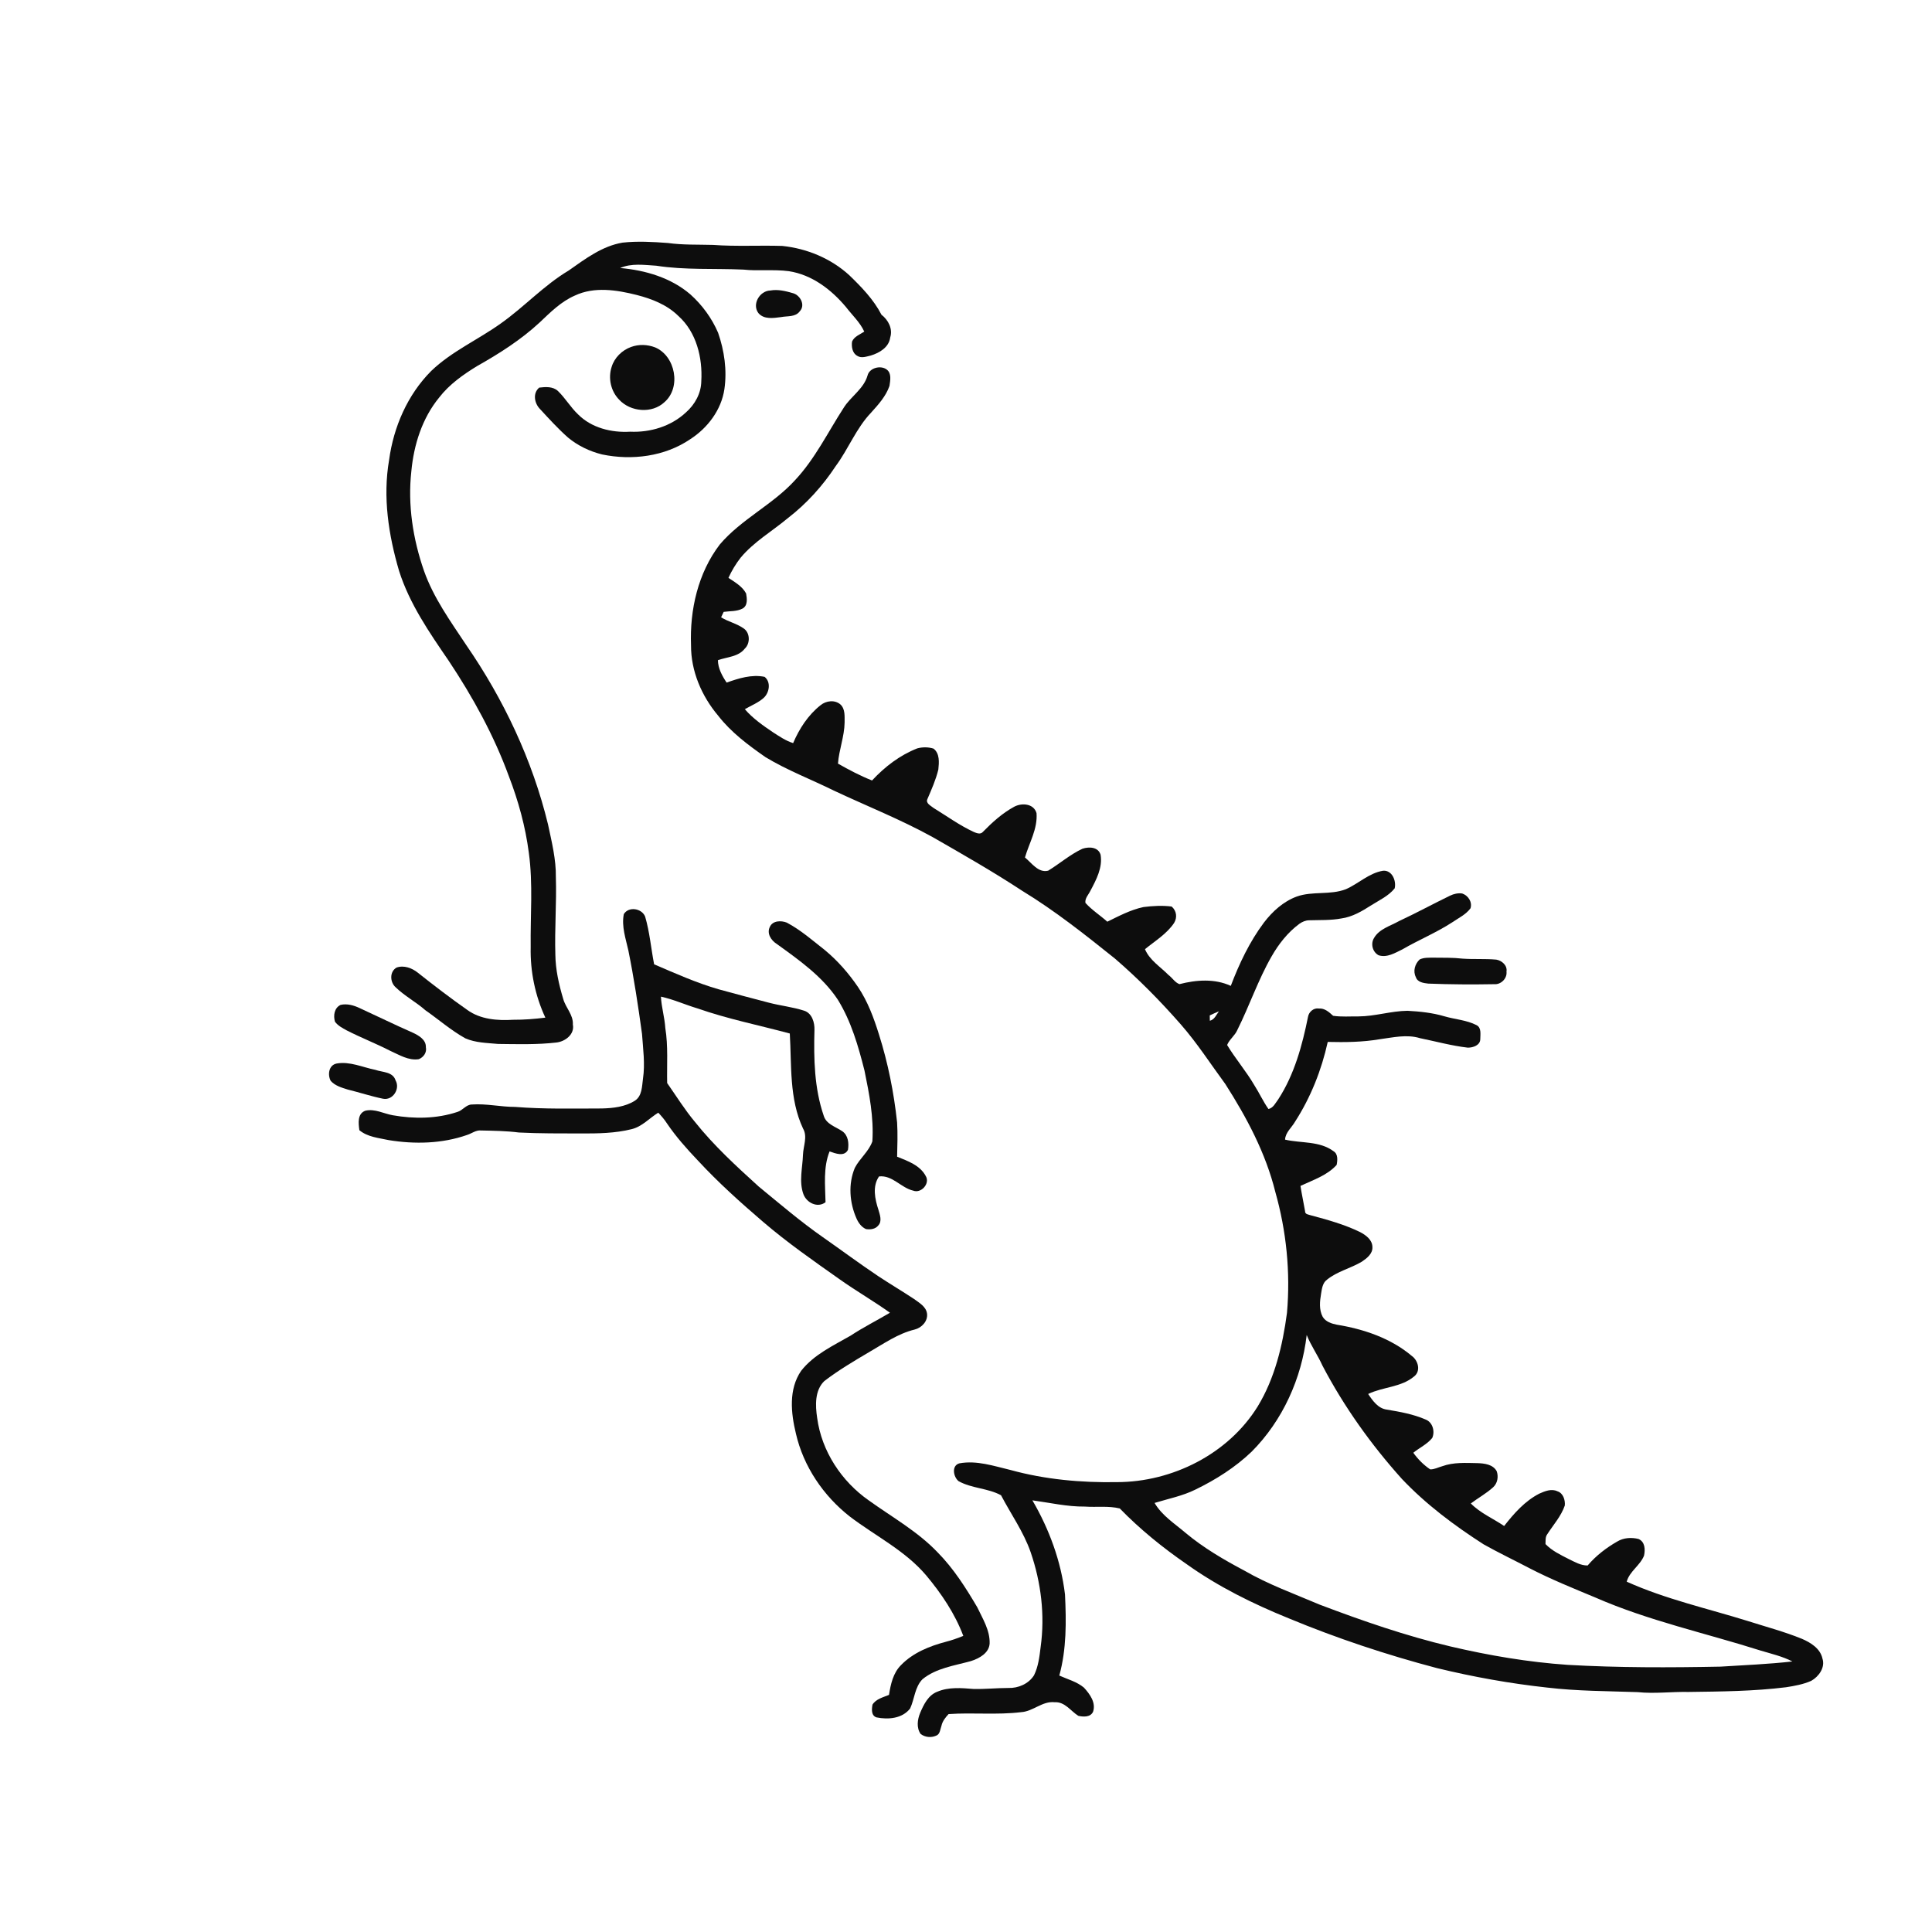
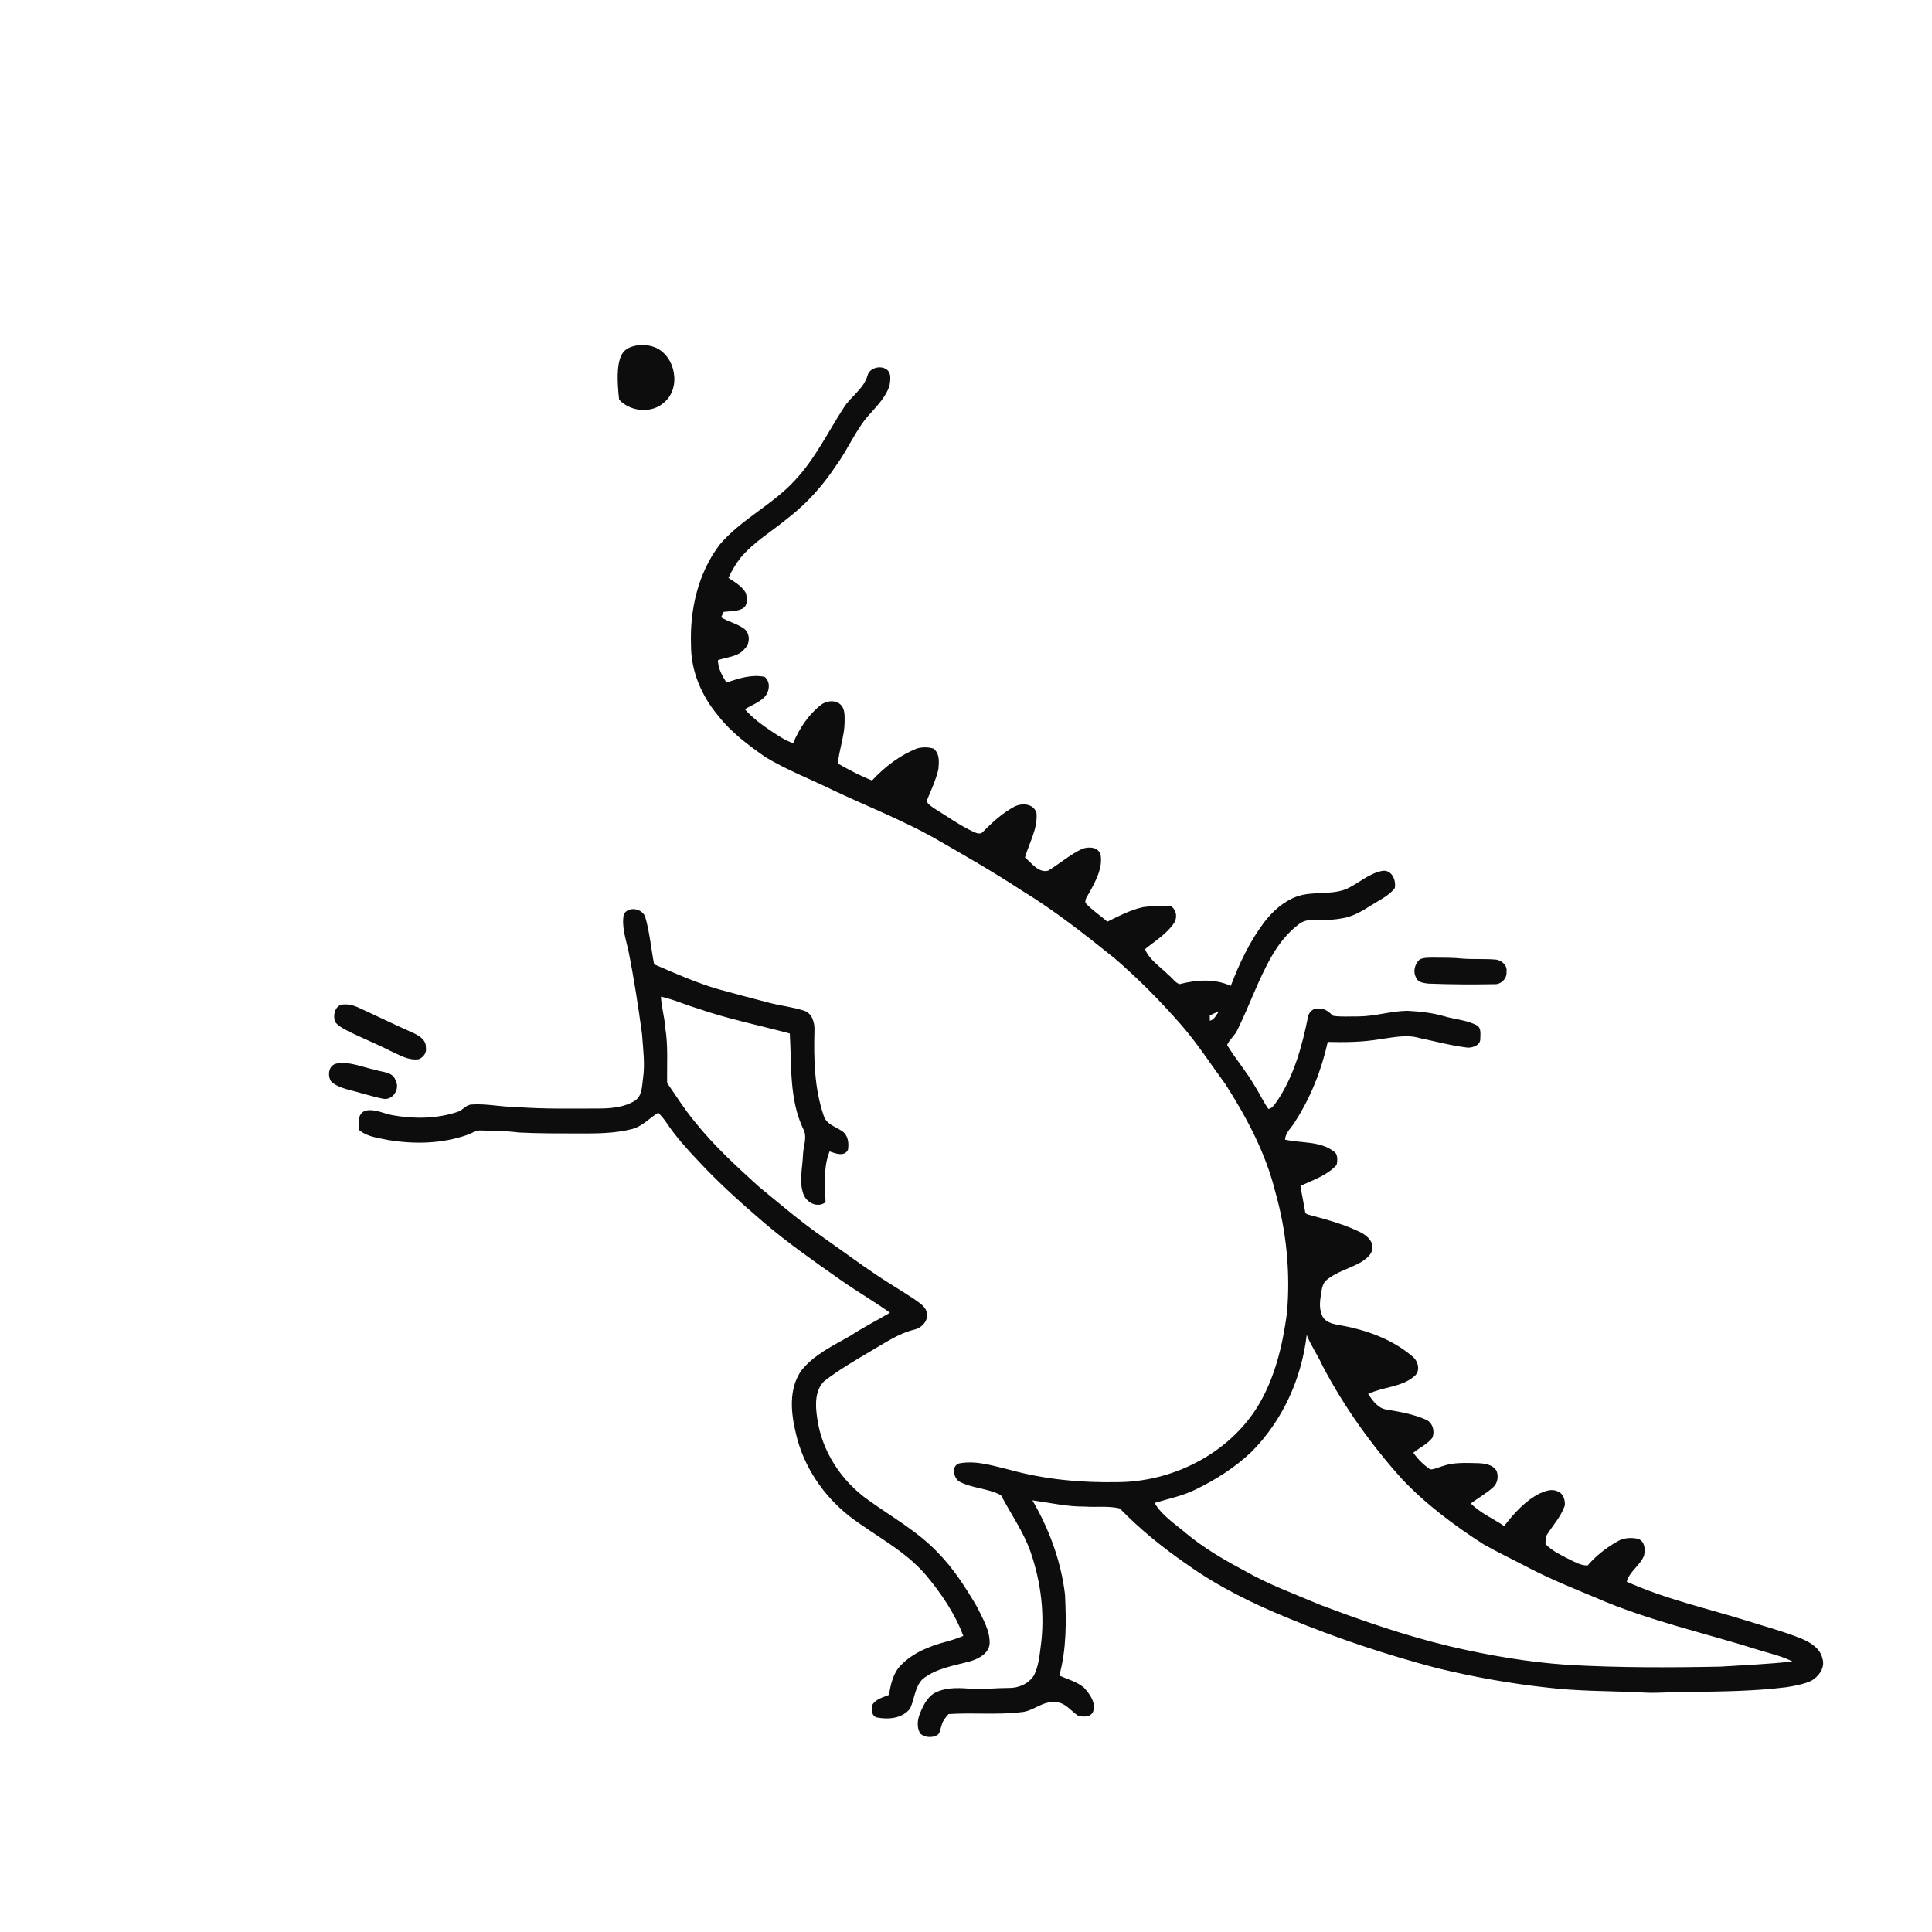
<svg xmlns="http://www.w3.org/2000/svg" width="1024pt" height="1024pt" viewBox="0 0 1024 1024" version="1.1">
  <g id="#ffffffff">
    <path fill="#ffffff" opacity="0" d=" M 0.00 0.00 L 1024.00 0.00 L 1024.00 1024.00 L 0.00 1024.00 L 0.00 0.00 M 301.42 143.38 C 288.29 151.21 277.89 162.64 265.45 171.43 C 253.36 180.09 239.45 186.18 228.61 196.56 C 216.02 209.16 208.60 226.27 206.23 243.80 C 202.82 263.48 205.94 283.62 211.52 302.61 C 217.06 320.04 227.55 335.22 237.78 350.16 C 250.57 369.37 261.78 389.72 269.71 411.43 C 274.74 424.49 278.49 438.09 280.29 451.98 C 282.58 468.56 281.05 485.33 281.28 502.00 C 280.98 514.83 283.63 527.73 289.05 539.37 C 283.38 540.08 277.70 540.53 271.99 540.50 C 263.67 541.01 254.63 540.34 247.67 535.28 C 238.70 528.98 229.99 522.31 221.40 515.50 C 218.32 513.06 214.04 511.46 210.19 512.83 C 206.42 514.99 206.64 520.56 209.68 523.26 C 214.47 527.91 220.48 531.06 225.49 535.47 C 232.55 540.40 239.07 546.13 246.62 550.33 C 252.08 552.73 258.17 552.76 264.01 553.31 C 274.31 553.43 284.68 553.74 294.94 552.55 C 299.57 552.03 304.65 548.22 303.63 543.02 C 303.92 537.84 299.78 534.12 298.50 529.39 C 296.23 521.79 294.44 513.94 294.35 505.98 C 293.93 492.30 295.04 478.63 294.62 464.95 C 294.76 455.44 292.41 446.15 290.45 436.91 C 282.18 402.84 266.95 370.64 247.07 341.82 C 238.75 329.27 229.77 316.87 224.72 302.54 C 218.86 285.70 216.04 267.60 218.02 249.80 C 219.31 235.82 223.73 221.72 232.74 210.73 C 238.14 203.73 245.44 198.57 252.92 194.00 C 264.63 187.40 276.08 180.13 285.97 170.97 C 291.67 165.57 297.36 159.83 304.68 156.66 C 314.98 151.79 326.84 153.66 337.47 156.34 C 345.50 158.39 353.54 161.54 359.54 167.46 C 369.13 176.02 372.44 189.64 371.70 202.08 C 371.62 208.44 368.30 214.42 363.58 218.57 C 355.69 225.96 344.69 229.29 334.00 228.81 C 324.12 229.41 313.52 226.81 306.38 219.62 C 302.39 215.86 299.64 211.01 295.70 207.22 C 293.00 204.75 289.15 205.04 285.80 205.44 C 282.24 208.42 283.24 213.78 286.22 216.80 C 291.01 221.99 295.77 227.23 301.07 231.92 C 306.28 236.25 312.58 239.25 319.14 240.87 C 334.94 244.14 352.34 241.98 365.85 232.78 C 375.07 226.84 382.34 217.24 383.95 206.22 C 385.40 196.19 383.91 185.90 380.61 176.37 C 377.29 168.64 372.19 161.66 365.93 156.05 C 355.63 147.18 342.03 143.21 328.70 142.05 C 334.70 139.41 341.48 140.44 347.82 140.83 C 363.10 143.21 378.60 142.19 394.00 142.89 C 402.00 143.76 410.09 142.67 418.08 143.73 C 430.28 145.57 440.61 153.46 448.35 162.70 C 451.65 167.01 455.79 170.76 458.08 175.76 C 455.79 177.29 452.76 178.32 451.61 181.03 C 451.23 183.74 451.74 187.18 454.37 188.61 C 456.56 190.02 459.22 188.97 461.54 188.44 C 466.12 187.05 471.13 184.12 471.82 178.91 C 473.29 174.28 470.83 169.62 467.20 166.81 C 463.02 158.72 456.62 152.14 450.13 145.86 C 440.41 136.98 427.69 131.71 414.66 130.35 C 402.43 129.96 390.17 130.71 377.95 129.81 C 369.96 129.58 361.93 129.90 353.99 128.79 C 346.01 128.20 337.95 127.72 329.97 128.60 C 319.15 130.40 310.18 137.23 301.42 143.38 M 408.33 153.97 C 402.68 154.09 398.39 161.28 402.00 165.98 C 405.00 169.45 410.01 168.57 414.03 168.06 C 417.37 167.40 421.62 168.14 423.89 164.99 C 426.98 161.78 424.23 156.59 420.45 155.44 C 416.56 154.30 412.39 153.24 408.33 153.97 M 334.50 183.89 C 329.71 185.61 325.66 189.55 324.18 194.47 C 322.23 200.43 323.74 207.32 328.14 211.81 C 334.16 218.35 345.57 219.36 352.18 213.15 C 361.17 205.37 358.02 188.64 347.19 184.11 C 343.13 182.56 338.61 182.39 334.50 183.89 M 459.82 199.01 C 457.79 206.17 450.90 210.10 447.14 216.19 C 438.79 229.07 432.02 243.14 421.44 254.45 C 409.59 267.50 392.94 275.12 381.51 288.58 C 369.97 303.66 365.54 323.25 366.26 341.98 C 366.18 355.71 371.90 368.98 380.68 379.37 C 387.54 388.21 396.60 394.93 405.69 401.28 C 417.23 408.27 429.90 413.07 441.96 419.03 C 459.40 427.23 477.36 434.32 494.25 443.64 C 510.29 452.84 526.36 462.01 541.81 472.16 C 559.17 482.73 575.11 495.38 590.93 508.06 C 603.44 518.84 615.07 530.64 625.94 543.06 C 634.58 552.94 641.68 564.01 649.45 574.56 C 660.78 592.29 670.85 611.17 675.94 631.73 C 681.82 652.51 684.01 674.29 682.13 695.82 C 679.84 713.04 675.72 730.48 666.59 745.47 C 650.98 770.67 621.33 785.53 591.99 785.56 C 573.03 785.89 553.93 784.17 535.61 779.13 C 526.75 777.03 517.71 773.90 508.50 775.60 C 504.21 776.79 505.28 782.74 508.04 785.03 C 515.03 788.94 523.56 788.70 530.57 792.52 C 535.82 802.54 542.51 811.89 546.26 822.67 C 551.80 838.73 553.91 856.09 551.56 872.96 C 550.94 878.04 550.34 883.29 548.05 887.94 C 545.20 892.47 539.71 894.83 534.46 894.66 C 528.30 894.67 522.15 895.33 516.00 895.19 C 509.64 894.67 502.84 894.08 496.83 896.63 C 492.00 898.46 489.61 903.38 487.72 907.84 C 486.25 911.36 485.64 915.75 487.97 919.05 C 490.25 920.78 493.47 921.13 496.08 919.98 C 498.32 919.25 498.29 916.54 499.00 914.69 C 499.53 912.25 501.11 910.28 502.77 908.50 C 515.57 907.61 528.44 909.04 541.21 907.48 C 547.55 907.12 552.47 901.48 558.99 902.22 C 564.38 901.87 567.46 906.88 571.54 909.43 C 574.24 910.02 577.92 910.25 579.34 907.29 C 580.98 902.41 577.63 897.89 574.52 894.48 C 570.75 891.32 565.85 890.07 561.45 888.08 C 565.31 874.09 565.17 859.48 564.47 845.11 C 562.37 827.48 556.12 810.51 547.19 795.21 C 556.43 796.47 565.60 798.61 574.99 798.52 C 581.15 798.97 587.46 798.04 593.50 799.51 C 604.24 810.56 616.29 820.31 628.97 829.05 C 645.64 840.95 664.10 850.06 683.03 857.74 C 708.57 868.35 734.87 877.07 761.61 884.13 C 780.82 888.79 800.31 892.30 819.97 894.44 C 835.90 896.34 851.98 896.30 868.00 896.86 C 876.99 897.80 885.99 896.58 895.00 896.77 C 912.25 896.54 929.56 896.40 946.70 894.27 C 951.20 893.56 955.78 892.75 959.97 890.89 C 963.99 888.65 967.53 883.78 965.92 879.02 C 964.77 873.71 959.68 870.59 955.04 868.60 C 945.75 864.81 936.02 862.25 926.47 859.20 C 904.98 852.51 882.79 847.60 862.19 838.32 C 863.65 832.86 869.31 829.75 871.37 824.53 C 872.07 821.28 871.93 817.20 868.44 815.68 C 864.68 814.76 860.51 815.01 857.15 817.05 C 851.29 820.40 845.88 824.59 841.48 829.74 C 837.83 829.78 834.64 827.86 831.47 826.33 C 827.12 824.11 822.59 821.97 819.15 818.40 C 819.23 816.63 818.96 814.67 820.09 813.16 C 823.30 808.18 827.43 803.63 829.38 797.94 C 829.66 795.05 828.51 791.35 825.46 790.41 C 822.29 788.89 818.81 790.35 815.85 791.66 C 808.21 795.59 802.43 802.15 797.23 808.81 C 791.35 804.81 784.62 802.01 779.57 796.86 C 783.45 793.94 787.75 791.59 791.35 788.32 C 793.73 786.21 794.33 782.65 793.27 779.74 C 791.27 776.12 786.75 775.62 783.05 775.49 C 776.82 775.38 770.38 774.96 764.42 777.13 C 762.30 777.70 760.27 778.86 758.03 778.80 C 754.54 776.45 751.53 773.41 749.08 769.99 C 752.36 767.31 756.41 765.50 759.11 762.15 C 760.66 758.71 759.37 753.83 755.62 752.38 C 749.10 749.54 742.02 748.28 735.04 747.12 C 730.44 746.54 727.54 742.41 725.16 738.84 C 732.98 735.03 742.65 735.35 749.53 729.52 C 753.17 726.69 751.68 721.11 748.32 718.70 C 737.17 709.28 722.81 704.44 708.58 702.12 C 705.73 701.56 702.63 700.56 701.05 697.93 C 699.04 694.16 699.52 689.68 700.21 685.63 C 700.65 683.00 701.00 679.94 703.33 678.26 C 708.77 673.83 715.83 672.28 721.78 668.73 C 724.42 666.95 727.61 664.52 727.41 660.97 C 727.37 657.12 723.97 654.66 720.90 653.04 C 712.57 648.97 703.58 646.50 694.66 644.11 C 693.48 643.71 691.61 643.62 691.71 641.93 C 690.96 637.46 689.95 633.04 689.28 628.55 C 695.94 625.40 703.36 623.06 708.45 617.42 C 708.93 614.98 709.26 611.65 706.80 610.17 C 699.36 604.64 689.67 606.01 681.11 604.03 C 681.30 600.17 684.65 597.63 686.44 594.46 C 694.71 581.61 700.45 567.15 703.73 552.24 C 712.92 552.46 722.13 552.37 731.23 550.82 C 738.29 549.89 745.65 548.09 752.65 550.26 C 761.09 551.99 769.43 554.29 778.00 555.28 C 780.74 555.29 784.56 554.03 784.58 550.74 C 784.59 548.25 785.29 544.74 782.62 543.36 C 777.33 540.62 771.21 540.32 765.56 538.66 C 759.20 536.78 752.60 536.10 746.01 535.74 C 737.25 535.84 728.79 538.68 720.03 538.72 C 715.55 538.67 711.02 539.05 706.58 538.39 C 704.46 536.46 702.10 534.27 698.99 534.54 C 696.27 534.08 693.72 536.32 693.28 538.92 C 690.22 554.09 686.06 569.45 677.56 582.57 C 676.08 584.52 674.91 587.21 672.31 587.81 C 669.48 583.78 667.45 579.28 664.81 575.16 C 660.49 567.74 654.82 561.20 650.40 553.87 C 651.57 550.94 654.56 548.88 655.83 545.88 C 662.23 533.07 666.81 519.39 673.95 506.94 C 677.72 500.35 682.51 494.23 688.64 489.68 C 690.17 488.59 691.99 487.78 693.91 487.77 C 699.60 487.60 705.36 487.85 710.99 486.79 C 716.80 485.99 721.93 482.92 726.79 479.82 C 731.09 477.09 735.96 474.90 739.21 470.84 C 740.16 466.85 737.84 461.12 733.07 461.51 C 725.62 462.70 720.07 468.36 713.34 471.30 C 705.00 474.53 695.70 472.19 687.30 475.19 C 680.23 477.79 674.48 483.03 669.95 488.93 C 662.32 499.10 656.85 510.69 652.34 522.53 C 643.79 518.59 634.03 519.33 625.15 521.61 C 622.81 520.82 621.32 518.24 619.32 516.76 C 615.01 512.38 609.32 508.94 606.86 503.09 C 612.18 498.72 618.35 495.04 622.27 489.23 C 624.08 486.29 623.62 482.74 621.00 480.48 C 616.04 479.84 611.00 480.14 606.06 480.76 C 599.27 482.19 593.09 485.50 586.90 488.52 C 583.10 485.12 578.72 482.36 575.30 478.55 C 574.94 476.09 576.95 474.20 577.93 472.14 C 581.03 466.30 584.48 459.87 583.34 453.04 C 582.09 448.85 577.19 448.69 573.72 449.85 C 567.16 452.90 561.67 457.76 555.53 461.49 C 550.34 462.78 546.79 457.37 543.25 454.48 C 545.49 446.75 550.03 439.32 549.38 430.98 C 547.92 425.84 541.53 425.41 537.48 427.62 C 531.22 431.03 525.87 435.89 520.91 440.96 C 519.65 442.42 517.61 441.59 516.15 440.97 C 508.62 437.49 501.89 432.58 494.84 428.26 C 493.41 427.07 490.45 425.76 491.56 423.49 C 493.75 418.39 496.03 413.28 497.34 407.86 C 497.73 404.10 498.15 399.38 494.79 396.78 C 492.01 395.91 488.95 395.90 486.15 396.66 C 476.90 400.30 468.92 406.43 462.20 413.67 C 455.95 411.19 449.98 408.04 444.14 404.73 C 444.69 397.40 447.54 390.38 447.66 382.97 C 447.62 379.75 448.06 375.89 445.52 373.44 C 442.50 370.77 437.84 371.35 434.88 373.80 C 428.30 379.00 423.65 386.21 420.38 393.86 C 416.50 392.66 413.13 390.33 409.75 388.16 C 404.40 384.55 399.03 380.81 394.78 375.89 C 398.16 373.92 401.92 372.48 404.85 369.82 C 407.81 367.04 408.72 361.48 405.25 358.74 C 398.41 357.34 391.52 359.51 385.13 361.79 C 382.77 358.27 380.55 354.24 380.51 349.91 C 385.34 348.17 391.36 348.17 394.76 343.78 C 397.74 341.01 397.61 335.25 394.03 333.00 C 390.42 330.44 385.95 329.53 382.20 327.19 C 382.54 326.47 383.22 325.03 383.56 324.31 C 386.88 323.83 390.52 324.15 393.56 322.55 C 396.42 320.98 395.95 317.24 395.45 314.54 C 393.42 310.76 389.53 308.59 386.09 306.28 C 387.82 302.48 389.98 298.87 392.56 295.58 C 399.59 287.13 409.24 281.59 417.59 274.61 C 427.55 266.93 436.07 257.48 442.98 246.99 C 449.73 237.87 453.81 226.93 461.73 218.67 C 465.56 214.42 469.55 210.03 471.45 204.53 C 471.85 201.66 472.67 197.81 469.94 195.83 C 466.73 193.45 460.83 194.98 459.82 199.01 M 768.53 474.73 C 759.46 479.14 750.60 483.96 741.46 488.22 C 736.87 490.83 731.06 492.30 728.26 497.17 C 726.36 500.24 727.47 504.60 730.69 506.31 C 735.15 507.73 739.40 505.07 743.27 503.20 C 751.98 498.14 761.35 494.31 769.80 488.80 C 773.11 486.52 776.97 484.73 779.40 481.41 C 780.45 478.07 778.15 474.62 774.99 473.57 C 772.75 473.24 770.53 473.77 768.53 474.73 M 330.63 484.51 C 329.35 491.06 331.66 497.49 333.06 503.81 C 336.01 518.45 338.26 533.21 340.28 548.01 C 340.83 555.91 341.97 563.86 340.79 571.77 C 340.23 575.81 340.36 580.91 336.49 583.40 C 331.35 586.65 325.01 587.36 319.05 587.51 C 303.70 587.54 288.32 587.91 273.02 586.69 C 265.34 586.70 257.75 584.85 250.06 585.41 C 247.04 585.47 245.29 588.47 242.54 589.31 C 231.53 593.00 219.55 593.11 208.19 591.11 C 203.35 590.27 198.62 587.50 193.61 588.71 C 189.33 590.30 189.98 595.39 190.47 599.02 C 194.82 602.66 200.69 603.11 206.01 604.28 C 219.78 606.53 234.31 606.20 247.56 601.55 C 250.03 600.78 252.21 598.91 254.92 599.18 C 261.63 599.32 268.37 599.40 275.04 600.25 C 286.01 600.81 297.01 600.72 308.00 600.76 C 316.94 600.78 326.01 600.67 334.73 598.49 C 340.32 597.16 344.17 592.64 348.90 589.74 C 350.58 591.54 352.21 593.39 353.54 595.48 C 358.32 602.54 364.02 608.92 369.89 615.09 C 380.63 626.71 392.42 637.29 404.42 647.58 C 417.27 658.60 431.17 668.28 444.99 678.03 C 453.71 684.22 463.00 689.55 471.70 695.78 C 464.77 699.87 457.57 703.49 450.84 707.92 C 441.58 713.25 431.38 717.95 424.63 726.55 C 417.90 736.33 419.20 748.93 421.86 759.86 C 425.84 777.23 436.38 792.77 450.33 803.73 C 463.92 814.09 479.76 821.81 490.96 835.06 C 498.99 844.68 506.14 855.26 510.57 867.06 C 507.56 868.26 504.52 869.37 501.37 870.17 C 492.67 872.46 483.89 875.98 477.53 882.57 C 473.37 886.71 472.06 892.73 471.19 898.32 C 468.09 899.62 464.34 900.44 462.44 903.48 C 462.01 905.88 461.67 909.26 464.55 910.25 C 470.74 911.52 478.26 910.90 482.40 905.51 C 484.74 900.45 484.85 894.14 488.97 889.99 C 496.23 884.11 505.81 882.85 514.54 880.43 C 518.93 879.06 524.29 876.17 524.53 871.03 C 524.72 864.06 520.83 857.94 517.96 851.87 C 511.92 841.61 505.48 831.43 497.09 822.92 C 486.51 811.76 472.95 804.22 460.57 795.32 C 446.04 785.20 435.47 769.18 433.11 751.50 C 432.12 744.97 431.78 736.90 436.94 731.96 C 444.41 726.24 452.53 721.43 460.63 716.66 C 468.40 712.18 475.92 706.83 484.76 704.69 C 488.50 703.79 491.88 700.24 491.34 696.20 C 490.80 692.47 487.23 690.54 484.49 688.51 C 478.25 684.39 471.81 680.57 465.57 676.45 C 455.62 669.79 446.01 662.64 436.20 655.78 C 424.31 647.49 413.31 638.05 402.12 628.88 C 390.24 618.10 378.37 607.22 368.35 594.65 C 362.91 588.17 358.46 580.95 353.61 574.04 C 353.41 564.31 354.19 554.49 352.62 544.83 C 352.28 539.24 350.57 533.83 350.31 528.24 C 356.99 529.69 363.23 532.56 369.76 534.50 C 385.72 540.08 402.33 543.39 418.61 547.78 C 419.62 564.65 418.24 582.41 425.62 598.13 C 428.14 602.46 425.74 607.42 425.60 612.03 C 425.37 618.95 423.38 626.18 425.82 632.92 C 427.49 637.49 433.33 640.45 437.55 637.20 C 437.38 628.21 436.26 618.83 439.69 610.27 C 442.78 611.34 447.48 613.26 449.43 609.45 C 450.03 605.96 449.56 601.72 446.41 599.56 C 442.89 597.16 437.87 595.87 436.56 591.27 C 431.59 576.75 431.26 561.13 431.68 545.93 C 431.83 541.98 430.40 537.02 426.22 535.69 C 420.09 533.71 413.64 533.06 407.43 531.42 C 398.59 529.14 389.78 526.77 380.98 524.37 C 369.19 520.98 357.96 515.94 346.70 511.11 C 345.06 502.70 344.36 494.06 341.93 485.80 C 340.18 481.45 333.22 480.24 330.63 484.51 M 408.03 491.29 C 406.28 494.78 408.74 498.46 411.70 500.31 C 423.55 508.87 435.91 517.52 444.09 529.90 C 451.17 541.37 454.92 554.48 458.20 567.44 C 460.72 579.76 463.20 592.31 462.37 604.95 C 460.47 610.34 455.68 613.97 453.09 618.97 C 449.49 627.53 450.25 637.46 453.98 645.86 C 455.01 648.17 456.62 650.42 459.03 651.45 C 461.34 651.79 463.98 651.48 465.52 649.51 C 467.65 647.21 466.33 643.81 465.58 641.19 C 463.73 635.56 462.28 628.79 465.91 623.53 C 473.04 622.75 477.56 629.61 484.08 631.08 C 488.23 632.67 493.07 627.28 490.68 623.35 C 487.65 617.61 481.14 615.36 475.49 613.08 C 475.62 607.02 475.86 600.96 475.48 594.90 C 473.79 579.10 470.67 563.44 465.87 548.28 C 463.14 539.54 459.94 530.80 454.78 523.17 C 449.87 515.94 444.06 509.28 437.34 503.69 C 430.77 498.53 424.43 492.93 417.01 489.00 C 414.02 487.81 409.51 487.88 408.03 491.29 M 752.47 508.52 C 749.96 510.84 748.80 514.71 750.42 517.87 C 751.28 520.65 754.53 521.04 757.00 521.33 C 768.67 521.79 780.35 521.85 792.03 521.64 C 795.57 521.90 798.92 518.56 798.47 514.98 C 799.02 511.71 796.02 509.10 793.06 508.62 C 787.08 508.07 781.06 508.53 775.08 508.09 C 770.07 507.50 765.02 507.65 759.99 507.58 C 757.46 507.62 754.82 507.42 752.47 508.52 M 180.52 532.61 C 177.17 534.21 176.59 538.25 177.53 541.50 C 179.07 543.64 181.49 544.87 183.74 546.12 C 191.32 549.99 199.26 553.08 206.83 556.96 C 211.61 559.09 216.51 562.24 221.98 561.39 C 224.51 560.35 226.31 557.85 225.72 555.05 C 225.87 551.05 221.94 548.82 218.80 547.35 C 209.32 543.19 200.02 538.62 190.61 534.30 C 187.48 532.83 183.98 531.82 180.52 532.61 M 178.43 563.69 C 174.22 564.51 173.56 569.65 175.27 572.86 C 177.54 575.46 181.08 576.47 184.27 577.47 C 190.54 579.01 196.69 581.06 203.01 582.35 C 208.23 583.38 212.21 577.07 209.66 572.62 C 208.21 567.97 202.70 568.38 198.93 567.04 C 192.17 565.69 185.45 562.45 178.43 563.69 Z" />
    <path fill="#ffffff" opacity="0" d=" M 641.19 538.21 C 642.78 537.43 644.40 536.70 646.04 536.03 C 644.67 537.87 643.69 540.43 641.24 541.02 C 641.23 540.32 641.21 538.91 641.19 538.21 Z" />
    <path fill="#ffffff" opacity="0" d=" M 663.41 769.41 C 679.83 752.94 689.92 730.57 692.58 707.56 C 694.84 713.25 698.44 718.26 700.94 723.83 C 712.33 745.56 726.70 765.68 743.09 783.92 C 755.84 797.37 770.83 808.57 786.39 818.56 C 794.39 823.05 802.69 827.00 810.82 831.27 C 822.06 837.08 833.82 841.82 845.50 846.69 C 873.72 859.05 903.97 865.57 933.24 874.86 C 938.90 876.55 944.71 877.90 950.02 880.61 C 937.38 882.04 924.64 882.54 911.94 883.35 C 884.94 883.88 857.89 883.95 830.92 882.41 C 809.95 880.97 789.17 877.43 768.72 872.64 C 745.14 867.04 722.20 859.11 699.56 850.53 C 686.08 844.79 672.22 839.80 659.50 832.44 C 648.63 826.68 637.94 820.43 628.46 812.53 C 622.66 807.56 615.90 803.35 611.95 796.59 C 619.22 794.36 626.76 792.90 633.62 789.50 C 644.42 784.25 654.71 777.74 663.41 769.41 Z" />
  </g>
  <g id="#0d0d0dff">
-     <path fill="#0d0d0d" opacity="1.00" d=" M 301.42 143.38 C 310.18 137.23 319.15 130.40 329.97 128.60 C 337.95 127.72 346.01 128.20 353.99 128.79 C 361.93 129.90 369.96 129.58 377.95 129.81 C 390.17 130.71 402.43 129.96 414.66 130.35 C 427.69 131.71 440.41 136.98 450.13 145.86 C 456.62 152.14 463.02 158.72 467.20 166.81 C 470.83 169.62 473.29 174.28 471.82 178.91 C 471.13 184.12 466.12 187.05 461.54 188.44 C 459.22 188.97 456.56 190.02 454.37 188.61 C 451.74 187.18 451.23 183.74 451.61 181.03 C 452.76 178.32 455.79 177.29 458.08 175.76 C 455.79 170.76 451.65 167.01 448.35 162.70 C 440.61 153.46 430.28 145.57 418.08 143.73 C 410.09 142.67 402.00 143.76 394.00 142.89 C 378.60 142.19 363.10 143.21 347.82 140.83 C 341.48 140.44 334.70 139.41 328.70 142.05 C 342.03 143.21 355.63 147.18 365.93 156.05 C 372.19 161.66 377.29 168.64 380.61 176.37 C 383.91 185.90 385.40 196.19 383.95 206.22 C 382.34 217.24 375.07 226.84 365.85 232.78 C 352.34 241.98 334.94 244.14 319.14 240.87 C 312.58 239.25 306.28 236.25 301.07 231.92 C 295.77 227.23 291.01 221.99 286.22 216.80 C 283.24 213.78 282.24 208.42 285.80 205.44 C 289.15 205.04 293.00 204.75 295.70 207.22 C 299.64 211.01 302.39 215.86 306.38 219.62 C 313.52 226.81 324.12 229.41 334.00 228.81 C 344.69 229.29 355.69 225.96 363.58 218.57 C 368.30 214.42 371.62 208.44 371.70 202.08 C 372.44 189.64 369.13 176.02 359.54 167.46 C 353.54 161.54 345.50 158.39 337.47 156.34 C 326.84 153.66 314.98 151.79 304.68 156.66 C 297.36 159.83 291.67 165.57 285.97 170.97 C 276.08 180.13 264.63 187.40 252.92 194.00 C 245.44 198.57 238.14 203.73 232.74 210.73 C 223.73 221.72 219.31 235.82 218.02 249.80 C 216.04 267.60 218.86 285.70 224.72 302.54 C 229.77 316.87 238.75 329.27 247.07 341.82 C 266.95 370.64 282.18 402.84 290.45 436.91 C 292.41 446.15 294.76 455.44 294.62 464.95 C 295.04 478.63 293.93 492.30 294.35 505.98 C 294.44 513.94 296.23 521.79 298.50 529.39 C 299.78 534.12 303.92 537.84 303.63 543.02 C 304.65 548.22 299.57 552.03 294.94 552.55 C 284.68 553.74 274.31 553.43 264.01 553.31 C 258.17 552.76 252.08 552.73 246.62 550.33 C 239.07 546.13 232.55 540.40 225.49 535.47 C 220.48 531.06 214.47 527.91 209.68 523.26 C 206.64 520.56 206.42 514.99 210.19 512.83 C 214.04 511.46 218.32 513.06 221.40 515.50 C 229.99 522.31 238.70 528.98 247.67 535.28 C 254.63 540.34 263.67 541.01 271.99 540.50 C 277.70 540.53 283.38 540.08 289.05 539.37 C 283.63 527.73 280.98 514.83 281.28 502.00 C 281.05 485.33 282.58 468.56 280.29 451.98 C 278.49 438.09 274.74 424.49 269.71 411.43 C 261.78 389.72 250.57 369.37 237.78 350.16 C 227.55 335.22 217.06 320.04 211.52 302.61 C 205.94 283.62 202.82 263.48 206.23 243.80 C 208.60 226.27 216.02 209.16 228.61 196.56 C 239.45 186.18 253.36 180.09 265.45 171.43 C 277.89 162.64 288.29 151.21 301.42 143.38 Z" />
-     <path fill="#0d0d0d" opacity="1.00" d=" M 408.33 153.97 C 412.39 153.24 416.56 154.30 420.45 155.44 C 424.23 156.59 426.98 161.78 423.89 164.99 C 421.62 168.14 417.37 167.40 414.03 168.06 C 410.01 168.57 405.00 169.45 402.00 165.98 C 398.39 161.28 402.68 154.09 408.33 153.97 Z" />
-     <path fill="#0d0d0d" opacity="1.00" d=" M 334.50 183.89 C 338.61 182.39 343.13 182.56 347.19 184.11 C 358.02 188.64 361.17 205.37 352.18 213.15 C 345.57 219.36 334.16 218.35 328.14 211.81 C 323.74 207.32 322.23 200.43 324.18 194.47 C 325.66 189.55 329.71 185.61 334.50 183.89 Z" />
+     <path fill="#0d0d0d" opacity="1.00" d=" M 334.50 183.89 C 338.61 182.39 343.13 182.56 347.19 184.11 C 358.02 188.64 361.17 205.37 352.18 213.15 C 345.57 219.36 334.16 218.35 328.14 211.81 C 325.66 189.55 329.71 185.61 334.50 183.89 Z" />
    <path fill="#0d0d0d" opacity="1.00" d=" M 459.82 199.01 C 460.83 194.98 466.73 193.45 469.94 195.83 C 472.67 197.81 471.85 201.66 471.45 204.53 C 469.55 210.03 465.56 214.42 461.73 218.67 C 453.81 226.93 449.73 237.87 442.98 246.99 C 436.07 257.48 427.55 266.93 417.59 274.61 C 409.24 281.59 399.59 287.13 392.56 295.58 C 389.98 298.87 387.82 302.48 386.09 306.28 C 389.53 308.59 393.42 310.76 395.45 314.54 C 395.95 317.24 396.42 320.98 393.56 322.55 C 390.52 324.15 386.88 323.83 383.56 324.31 C 383.22 325.03 382.54 326.47 382.20 327.19 C 385.95 329.53 390.42 330.44 394.03 333.00 C 397.61 335.25 397.74 341.01 394.76 343.78 C 391.36 348.17 385.34 348.17 380.51 349.91 C 380.55 354.24 382.77 358.27 385.13 361.79 C 391.52 359.51 398.41 357.34 405.25 358.74 C 408.72 361.48 407.81 367.04 404.85 369.82 C 401.92 372.48 398.16 373.92 394.78 375.89 C 399.03 380.81 404.40 384.55 409.75 388.16 C 413.13 390.33 416.50 392.66 420.38 393.86 C 423.65 386.21 428.30 379.00 434.88 373.80 C 437.84 371.35 442.50 370.77 445.52 373.44 C 448.06 375.89 447.62 379.75 447.66 382.97 C 447.54 390.38 444.69 397.40 444.14 404.73 C 449.98 408.04 455.95 411.19 462.20 413.67 C 468.92 406.43 476.90 400.30 486.15 396.66 C 488.95 395.90 492.01 395.91 494.79 396.78 C 498.15 399.38 497.73 404.10 497.34 407.86 C 496.03 413.28 493.75 418.39 491.56 423.49 C 490.45 425.76 493.41 427.07 494.84 428.26 C 501.89 432.58 508.62 437.49 516.15 440.97 C 517.61 441.59 519.65 442.42 520.91 440.96 C 525.87 435.89 531.22 431.03 537.48 427.62 C 541.53 425.41 547.92 425.84 549.38 430.98 C 550.03 439.32 545.49 446.75 543.25 454.48 C 546.79 457.37 550.34 462.78 555.53 461.49 C 561.67 457.76 567.16 452.90 573.72 449.85 C 577.19 448.69 582.09 448.85 583.34 453.04 C 584.48 459.87 581.03 466.30 577.93 472.14 C 576.95 474.20 574.94 476.09 575.30 478.55 C 578.72 482.36 583.10 485.12 586.90 488.52 C 593.09 485.50 599.27 482.19 606.06 480.76 C 611.00 480.14 616.04 479.84 621.00 480.48 C 623.62 482.74 624.08 486.29 622.27 489.23 C 618.35 495.04 612.18 498.72 606.86 503.09 C 609.32 508.94 615.01 512.38 619.32 516.76 C 621.32 518.24 622.81 520.82 625.15 521.61 C 634.03 519.33 643.79 518.59 652.34 522.53 C 656.85 510.69 662.32 499.10 669.95 488.93 C 674.48 483.03 680.23 477.79 687.30 475.19 C 695.70 472.19 705.00 474.53 713.34 471.30 C 720.07 468.36 725.62 462.70 733.07 461.51 C 737.84 461.12 740.16 466.85 739.21 470.84 C 735.96 474.90 731.09 477.09 726.79 479.82 C 721.93 482.92 716.80 485.99 710.99 486.79 C 705.36 487.85 699.60 487.60 693.91 487.77 C 691.99 487.78 690.17 488.59 688.64 489.68 C 682.51 494.23 677.72 500.35 673.95 506.94 C 666.81 519.39 662.23 533.07 655.83 545.88 C 654.56 548.88 651.57 550.94 650.40 553.87 C 654.82 561.20 660.49 567.74 664.81 575.16 C 667.45 579.28 669.48 583.78 672.31 587.81 C 674.91 587.21 676.08 584.52 677.56 582.57 C 686.06 569.45 690.22 554.09 693.28 538.92 C 693.72 536.32 696.27 534.08 698.99 534.54 C 702.10 534.27 704.46 536.46 706.58 538.39 C 711.02 539.05 715.55 538.67 720.03 538.72 C 728.79 538.68 737.25 535.84 746.01 535.74 C 752.60 536.10 759.20 536.78 765.56 538.66 C 771.21 540.32 777.33 540.62 782.62 543.36 C 785.29 544.74 784.59 548.25 784.58 550.74 C 784.56 554.03 780.74 555.29 778.00 555.28 C 769.43 554.29 761.09 551.99 752.65 550.26 C 745.65 548.09 738.29 549.89 731.23 550.82 C 722.13 552.37 712.92 552.46 703.73 552.24 C 700.45 567.15 694.71 581.61 686.44 594.46 C 684.65 597.63 681.30 600.17 681.11 604.03 C 689.67 606.01 699.36 604.64 706.80 610.17 C 709.26 611.65 708.93 614.98 708.45 617.42 C 703.36 623.06 695.94 625.40 689.28 628.55 C 689.95 633.04 690.96 637.46 691.71 641.93 C 691.61 643.62 693.48 643.71 694.66 644.11 C 703.58 646.50 712.57 648.97 720.90 653.04 C 723.97 654.66 727.37 657.12 727.41 660.97 C 727.61 664.52 724.42 666.95 721.78 668.73 C 715.83 672.28 708.77 673.83 703.33 678.26 C 701.00 679.94 700.65 683.00 700.21 685.63 C 699.52 689.68 699.04 694.16 701.05 697.93 C 702.63 700.56 705.73 701.56 708.58 702.12 C 722.81 704.44 737.17 709.28 748.32 718.70 C 751.68 721.11 753.17 726.69 749.53 729.52 C 742.65 735.35 732.98 735.03 725.16 738.84 C 727.54 742.41 730.44 746.54 735.04 747.12 C 742.02 748.28 749.10 749.54 755.62 752.38 C 759.37 753.83 760.66 758.71 759.11 762.15 C 756.41 765.50 752.36 767.31 749.08 769.99 C 751.53 773.41 754.54 776.45 758.03 778.80 C 760.27 778.86 762.30 777.70 764.42 777.13 C 770.38 774.96 776.82 775.38 783.05 775.49 C 786.75 775.62 791.27 776.12 793.27 779.74 C 794.33 782.65 793.73 786.21 791.35 788.32 C 787.75 791.59 783.45 793.94 779.57 796.86 C 784.62 802.01 791.35 804.81 797.23 808.81 C 802.43 802.15 808.21 795.59 815.85 791.66 C 818.81 790.35 822.29 788.89 825.46 790.41 C 828.51 791.35 829.66 795.05 829.38 797.94 C 827.43 803.63 823.30 808.18 820.09 813.16 C 818.96 814.67 819.23 816.63 819.15 818.40 C 822.59 821.97 827.12 824.11 831.47 826.33 C 834.64 827.86 837.83 829.78 841.48 829.74 C 845.88 824.59 851.29 820.40 857.15 817.05 C 860.51 815.01 864.68 814.76 868.44 815.68 C 871.93 817.20 872.07 821.28 871.37 824.53 C 869.31 829.75 863.65 832.86 862.19 838.32 C 882.79 847.60 904.98 852.51 926.47 859.20 C 936.02 862.25 945.75 864.81 955.04 868.60 C 959.68 870.59 964.77 873.71 965.92 879.02 C 967.53 883.78 963.99 888.65 959.97 890.89 C 955.78 892.75 951.20 893.56 946.70 894.27 C 929.56 896.40 912.25 896.54 895.00 896.77 C 885.99 896.58 876.99 897.80 868.00 896.86 C 851.98 896.30 835.90 896.34 819.97 894.44 C 800.31 892.30 780.82 888.79 761.61 884.13 C 734.87 877.07 708.57 868.35 683.03 857.74 C 664.10 850.06 645.64 840.95 628.97 829.05 C 616.29 820.31 604.24 810.56 593.50 799.51 C 587.46 798.04 581.15 798.97 574.99 798.52 C 565.60 798.61 556.43 796.47 547.19 795.21 C 556.12 810.51 562.37 827.48 564.47 845.11 C 565.17 859.48 565.31 874.09 561.45 888.08 C 565.85 890.07 570.75 891.32 574.52 894.48 C 577.63 897.89 580.98 902.41 579.34 907.29 C 577.92 910.25 574.24 910.02 571.54 909.43 C 567.46 906.88 564.38 901.87 558.99 902.22 C 552.47 901.48 547.55 907.12 541.21 907.48 C 528.44 909.04 515.57 907.61 502.77 908.50 C 501.11 910.28 499.53 912.25 499.00 914.69 C 498.29 916.54 498.32 919.25 496.08 919.98 C 493.47 921.13 490.25 920.78 487.97 919.05 C 485.64 915.75 486.25 911.36 487.72 907.84 C 489.61 903.38 492.00 898.46 496.83 896.63 C 502.84 894.08 509.64 894.67 516.00 895.19 C 522.15 895.33 528.30 894.67 534.46 894.66 C 539.71 894.83 545.20 892.47 548.05 887.94 C 550.34 883.29 550.94 878.04 551.56 872.96 C 553.91 856.09 551.80 838.73 546.26 822.67 C 542.51 811.89 535.82 802.54 530.57 792.52 C 523.56 788.70 515.03 788.94 508.04 785.03 C 505.28 782.74 504.21 776.79 508.50 775.60 C 517.71 773.90 526.75 777.03 535.61 779.13 C 553.93 784.17 573.03 785.89 591.99 785.56 C 621.33 785.53 650.98 770.67 666.59 745.47 C 675.72 730.48 679.84 713.04 682.13 695.82 C 684.01 674.29 681.82 652.51 675.94 631.73 C 670.85 611.17 660.78 592.29 649.45 574.56 C 641.68 564.01 634.58 552.94 625.94 543.06 C 615.07 530.64 603.44 518.84 590.93 508.06 C 575.11 495.38 559.17 482.73 541.81 472.16 C 526.36 462.01 510.29 452.84 494.25 443.64 C 477.36 434.32 459.40 427.23 441.96 419.03 C 429.90 413.07 417.23 408.27 405.69 401.28 C 396.60 394.93 387.54 388.21 380.68 379.37 C 371.90 368.98 366.18 355.71 366.26 341.98 C 365.54 323.25 369.97 303.66 381.51 288.58 C 392.94 275.12 409.59 267.50 421.44 254.45 C 432.02 243.14 438.79 229.07 447.14 216.19 C 450.90 210.10 457.79 206.17 459.82 199.01 M 641.19 538.21 C 641.21 538.91 641.23 540.32 641.24 541.02 C 643.69 540.43 644.67 537.87 646.04 536.03 C 644.40 536.70 642.78 537.43 641.19 538.21 M 663.41 769.41 C 654.71 777.74 644.42 784.25 633.62 789.50 C 626.76 792.90 619.22 794.36 611.95 796.59 C 615.90 803.35 622.66 807.56 628.46 812.53 C 637.94 820.43 648.63 826.68 659.50 832.44 C 672.22 839.80 686.08 844.79 699.56 850.53 C 722.20 859.11 745.14 867.04 768.72 872.64 C 789.17 877.43 809.95 880.97 830.92 882.41 C 857.89 883.95 884.94 883.88 911.94 883.35 C 924.64 882.54 937.38 882.04 950.02 880.61 C 944.71 877.90 938.90 876.55 933.24 874.86 C 903.97 865.57 873.72 859.05 845.50 846.69 C 833.82 841.82 822.06 837.08 810.82 831.27 C 802.69 827.00 794.39 823.05 786.39 818.56 C 770.83 808.57 755.84 797.37 743.09 783.92 C 726.70 765.68 712.33 745.56 700.94 723.83 C 698.44 718.26 694.84 713.25 692.58 707.56 C 689.92 730.57 679.83 752.94 663.41 769.41 Z" />
-     <path fill="#0d0d0d" opacity="1.00" d=" M 768.53 474.73 C 770.53 473.77 772.75 473.24 774.99 473.57 C 778.15 474.62 780.45 478.07 779.40 481.41 C 776.97 484.73 773.11 486.52 769.80 488.80 C 761.35 494.31 751.98 498.14 743.27 503.20 C 739.40 505.07 735.15 507.73 730.69 506.31 C 727.47 504.60 726.36 500.24 728.26 497.17 C 731.06 492.30 736.87 490.83 741.46 488.22 C 750.60 483.96 759.46 479.14 768.53 474.73 Z" />
    <path fill="#0d0d0d" opacity="1.00" d=" M 330.63 484.51 C 333.22 480.24 340.18 481.45 341.93 485.80 C 344.36 494.06 345.06 502.70 346.70 511.11 C 357.96 515.94 369.19 520.98 380.98 524.37 C 389.78 526.77 398.59 529.14 407.43 531.42 C 413.64 533.06 420.09 533.71 426.22 535.69 C 430.40 537.02 431.83 541.98 431.68 545.93 C 431.26 561.13 431.59 576.75 436.56 591.27 C 437.87 595.87 442.89 597.16 446.41 599.56 C 449.56 601.72 450.03 605.96 449.43 609.45 C 447.48 613.26 442.78 611.34 439.69 610.27 C 436.26 618.83 437.38 628.21 437.55 637.20 C 433.33 640.45 427.49 637.49 425.82 632.92 C 423.38 626.18 425.37 618.95 425.60 612.03 C 425.74 607.42 428.14 602.46 425.62 598.13 C 418.24 582.41 419.62 564.65 418.61 547.78 C 402.33 543.39 385.72 540.08 369.76 534.50 C 363.23 532.56 356.99 529.69 350.31 528.24 C 350.57 533.83 352.28 539.24 352.62 544.83 C 354.19 554.49 353.41 564.31 353.61 574.04 C 358.46 580.95 362.91 588.17 368.35 594.65 C 378.37 607.22 390.24 618.10 402.12 628.88 C 413.31 638.05 424.31 647.49 436.20 655.78 C 446.01 662.64 455.62 669.79 465.57 676.45 C 471.81 680.57 478.25 684.39 484.49 688.51 C 487.23 690.54 490.80 692.47 491.34 696.20 C 491.88 700.24 488.50 703.79 484.76 704.69 C 475.92 706.83 468.40 712.18 460.63 716.66 C 452.53 721.43 444.41 726.24 436.94 731.96 C 431.78 736.90 432.12 744.97 433.11 751.50 C 435.47 769.18 446.04 785.20 460.57 795.32 C 472.95 804.22 486.51 811.76 497.09 822.92 C 505.48 831.43 511.92 841.61 517.96 851.87 C 520.83 857.94 524.72 864.06 524.53 871.03 C 524.29 876.17 518.93 879.06 514.54 880.43 C 505.81 882.85 496.23 884.11 488.97 889.99 C 484.85 894.14 484.74 900.45 482.40 905.51 C 478.26 910.90 470.74 911.52 464.55 910.25 C 461.67 909.26 462.01 905.88 462.44 903.48 C 464.34 900.44 468.09 899.62 471.19 898.32 C 472.06 892.73 473.37 886.71 477.53 882.57 C 483.89 875.98 492.67 872.46 501.37 870.17 C 504.52 869.37 507.56 868.26 510.57 867.06 C 506.14 855.26 498.99 844.68 490.96 835.06 C 479.76 821.81 463.92 814.09 450.33 803.73 C 436.38 792.77 425.84 777.23 421.86 759.86 C 419.20 748.93 417.90 736.33 424.63 726.55 C 431.38 717.95 441.58 713.25 450.84 707.92 C 457.57 703.49 464.77 699.87 471.70 695.78 C 463.00 689.55 453.71 684.22 444.99 678.03 C 431.17 668.28 417.27 658.60 404.42 647.58 C 392.42 637.29 380.63 626.71 369.89 615.09 C 364.02 608.92 358.32 602.54 353.54 595.48 C 352.21 593.39 350.58 591.54 348.90 589.74 C 344.17 592.64 340.32 597.16 334.73 598.49 C 326.01 600.67 316.94 600.78 308.00 600.76 C 297.01 600.72 286.01 600.81 275.04 600.25 C 268.37 599.40 261.63 599.32 254.92 599.18 C 252.21 598.91 250.03 600.78 247.56 601.55 C 234.31 606.20 219.78 606.53 206.01 604.28 C 200.69 603.11 194.82 602.66 190.47 599.02 C 189.98 595.39 189.33 590.30 193.61 588.71 C 198.62 587.50 203.35 590.27 208.19 591.11 C 219.55 593.11 231.53 593.00 242.54 589.31 C 245.29 588.47 247.04 585.47 250.06 585.41 C 257.75 584.85 265.34 586.70 273.02 586.69 C 288.32 587.91 303.70 587.54 319.05 587.51 C 325.01 587.36 331.35 586.65 336.49 583.40 C 340.36 580.91 340.23 575.81 340.79 571.77 C 341.97 563.86 340.83 555.91 340.28 548.01 C 338.26 533.21 336.01 518.45 333.06 503.81 C 331.66 497.49 329.35 491.06 330.63 484.51 Z" />
-     <path fill="#0d0d0d" opacity="1.00" d=" M 408.03 491.29 C 409.51 487.88 414.02 487.81 417.01 489.00 C 424.43 492.93 430.77 498.53 437.34 503.69 C 444.06 509.28 449.87 515.94 454.78 523.17 C 459.94 530.80 463.14 539.54 465.87 548.28 C 470.67 563.44 473.79 579.10 475.48 594.90 C 475.86 600.96 475.62 607.02 475.49 613.08 C 481.14 615.36 487.65 617.61 490.68 623.35 C 493.07 627.28 488.23 632.67 484.08 631.08 C 477.56 629.61 473.04 622.75 465.91 623.53 C 462.28 628.79 463.73 635.56 465.58 641.19 C 466.33 643.81 467.65 647.21 465.52 649.51 C 463.98 651.48 461.34 651.79 459.03 651.45 C 456.62 650.42 455.01 648.17 453.98 645.86 C 450.25 637.46 449.49 627.53 453.09 618.97 C 455.68 613.97 460.47 610.34 462.37 604.95 C 463.20 592.31 460.72 579.76 458.20 567.44 C 454.92 554.48 451.17 541.37 444.09 529.90 C 435.91 517.52 423.55 508.87 411.70 500.31 C 408.74 498.46 406.28 494.78 408.03 491.29 Z" />
    <path fill="#0d0d0d" opacity="1.00" d=" M 752.47 508.52 C 754.82 507.42 757.46 507.62 759.99 507.58 C 765.02 507.65 770.07 507.50 775.08 508.09 C 781.06 508.53 787.08 508.07 793.06 508.62 C 796.02 509.10 799.02 511.71 798.47 514.98 C 798.92 518.56 795.57 521.90 792.03 521.64 C 780.35 521.85 768.67 521.79 757.00 521.33 C 754.53 521.04 751.28 520.65 750.42 517.87 C 748.80 514.71 749.96 510.84 752.47 508.52 Z" />
    <path fill="#0d0d0d" opacity="1.00" d=" M 180.52 532.61 C 183.98 531.82 187.48 532.83 190.61 534.30 C 200.02 538.62 209.32 543.19 218.80 547.35 C 221.94 548.82 225.87 551.05 225.72 555.05 C 226.31 557.85 224.51 560.35 221.98 561.39 C 216.51 562.24 211.61 559.09 206.83 556.96 C 199.26 553.08 191.32 549.99 183.74 546.12 C 181.49 544.87 179.07 543.64 177.53 541.50 C 176.59 538.25 177.17 534.21 180.52 532.61 Z" />
    <path fill="#0d0d0d" opacity="1.00" d=" M 178.43 563.69 C 185.45 562.45 192.17 565.69 198.93 567.04 C 202.70 568.38 208.21 567.97 209.66 572.62 C 212.21 577.07 208.23 583.38 203.01 582.35 C 196.69 581.06 190.54 579.01 184.27 577.47 C 181.08 576.47 177.54 575.46 175.27 572.86 C 173.56 569.65 174.22 564.51 178.43 563.69 Z" />
  </g>
</svg>